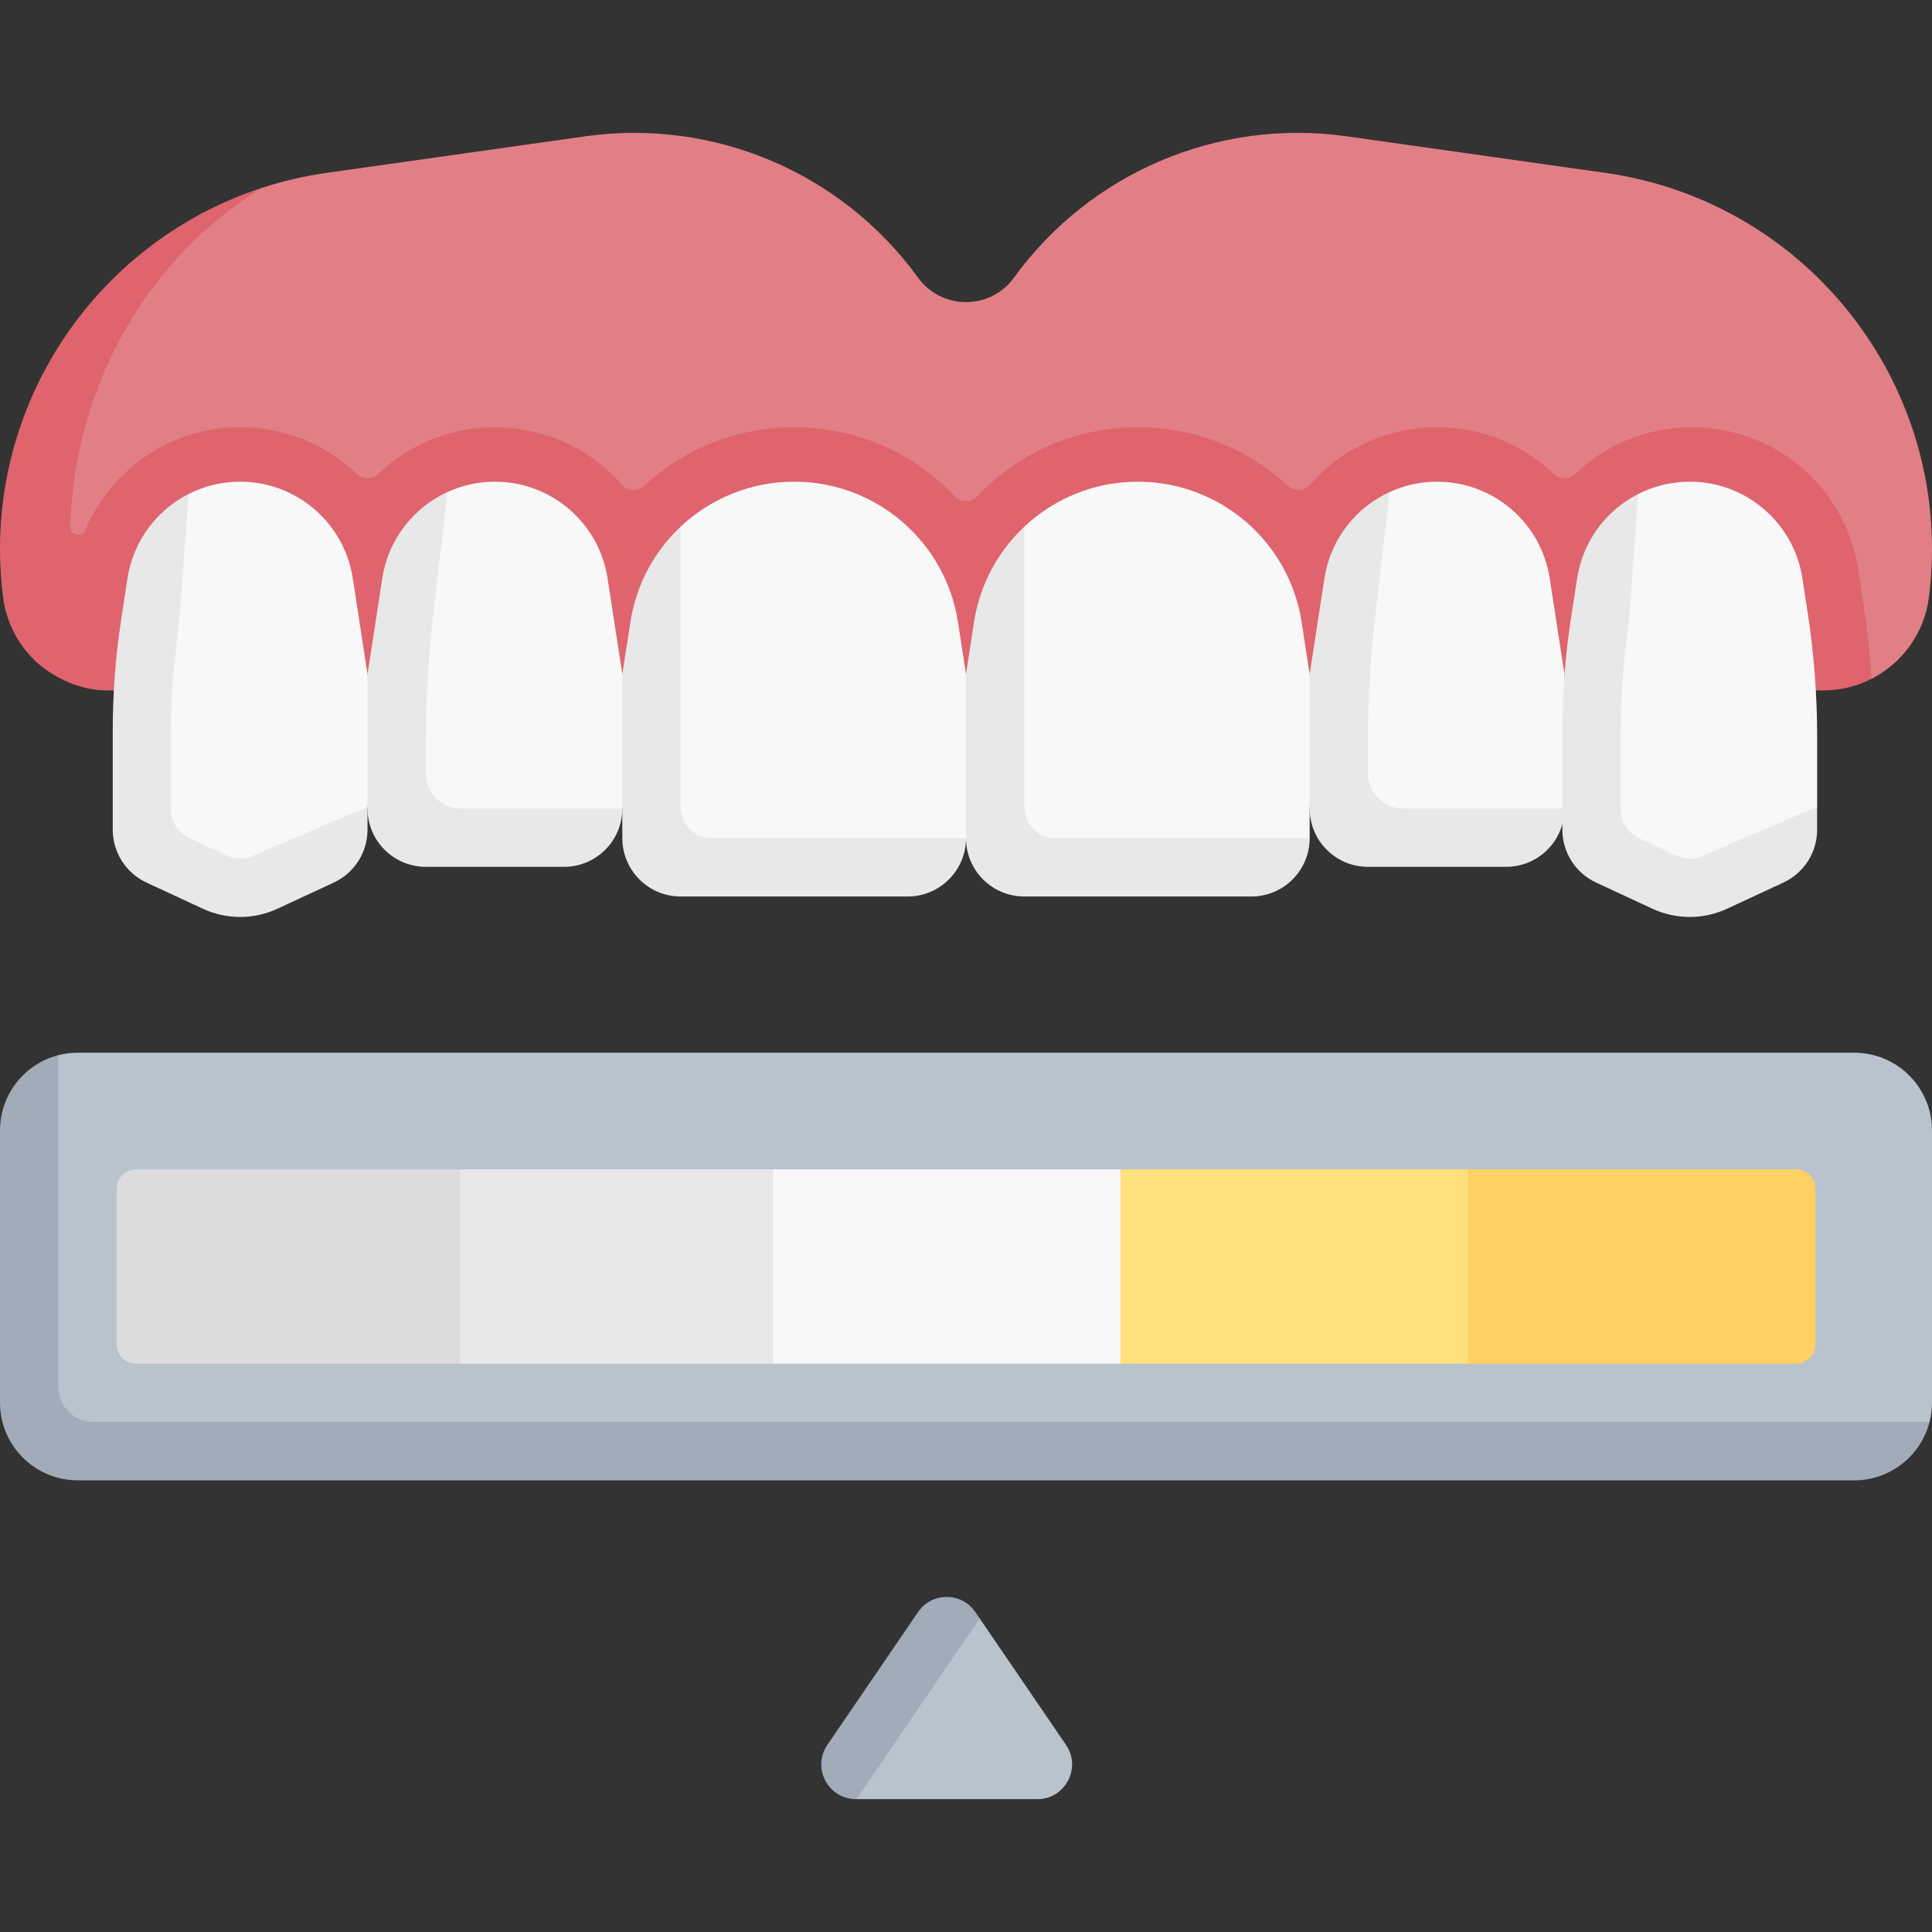
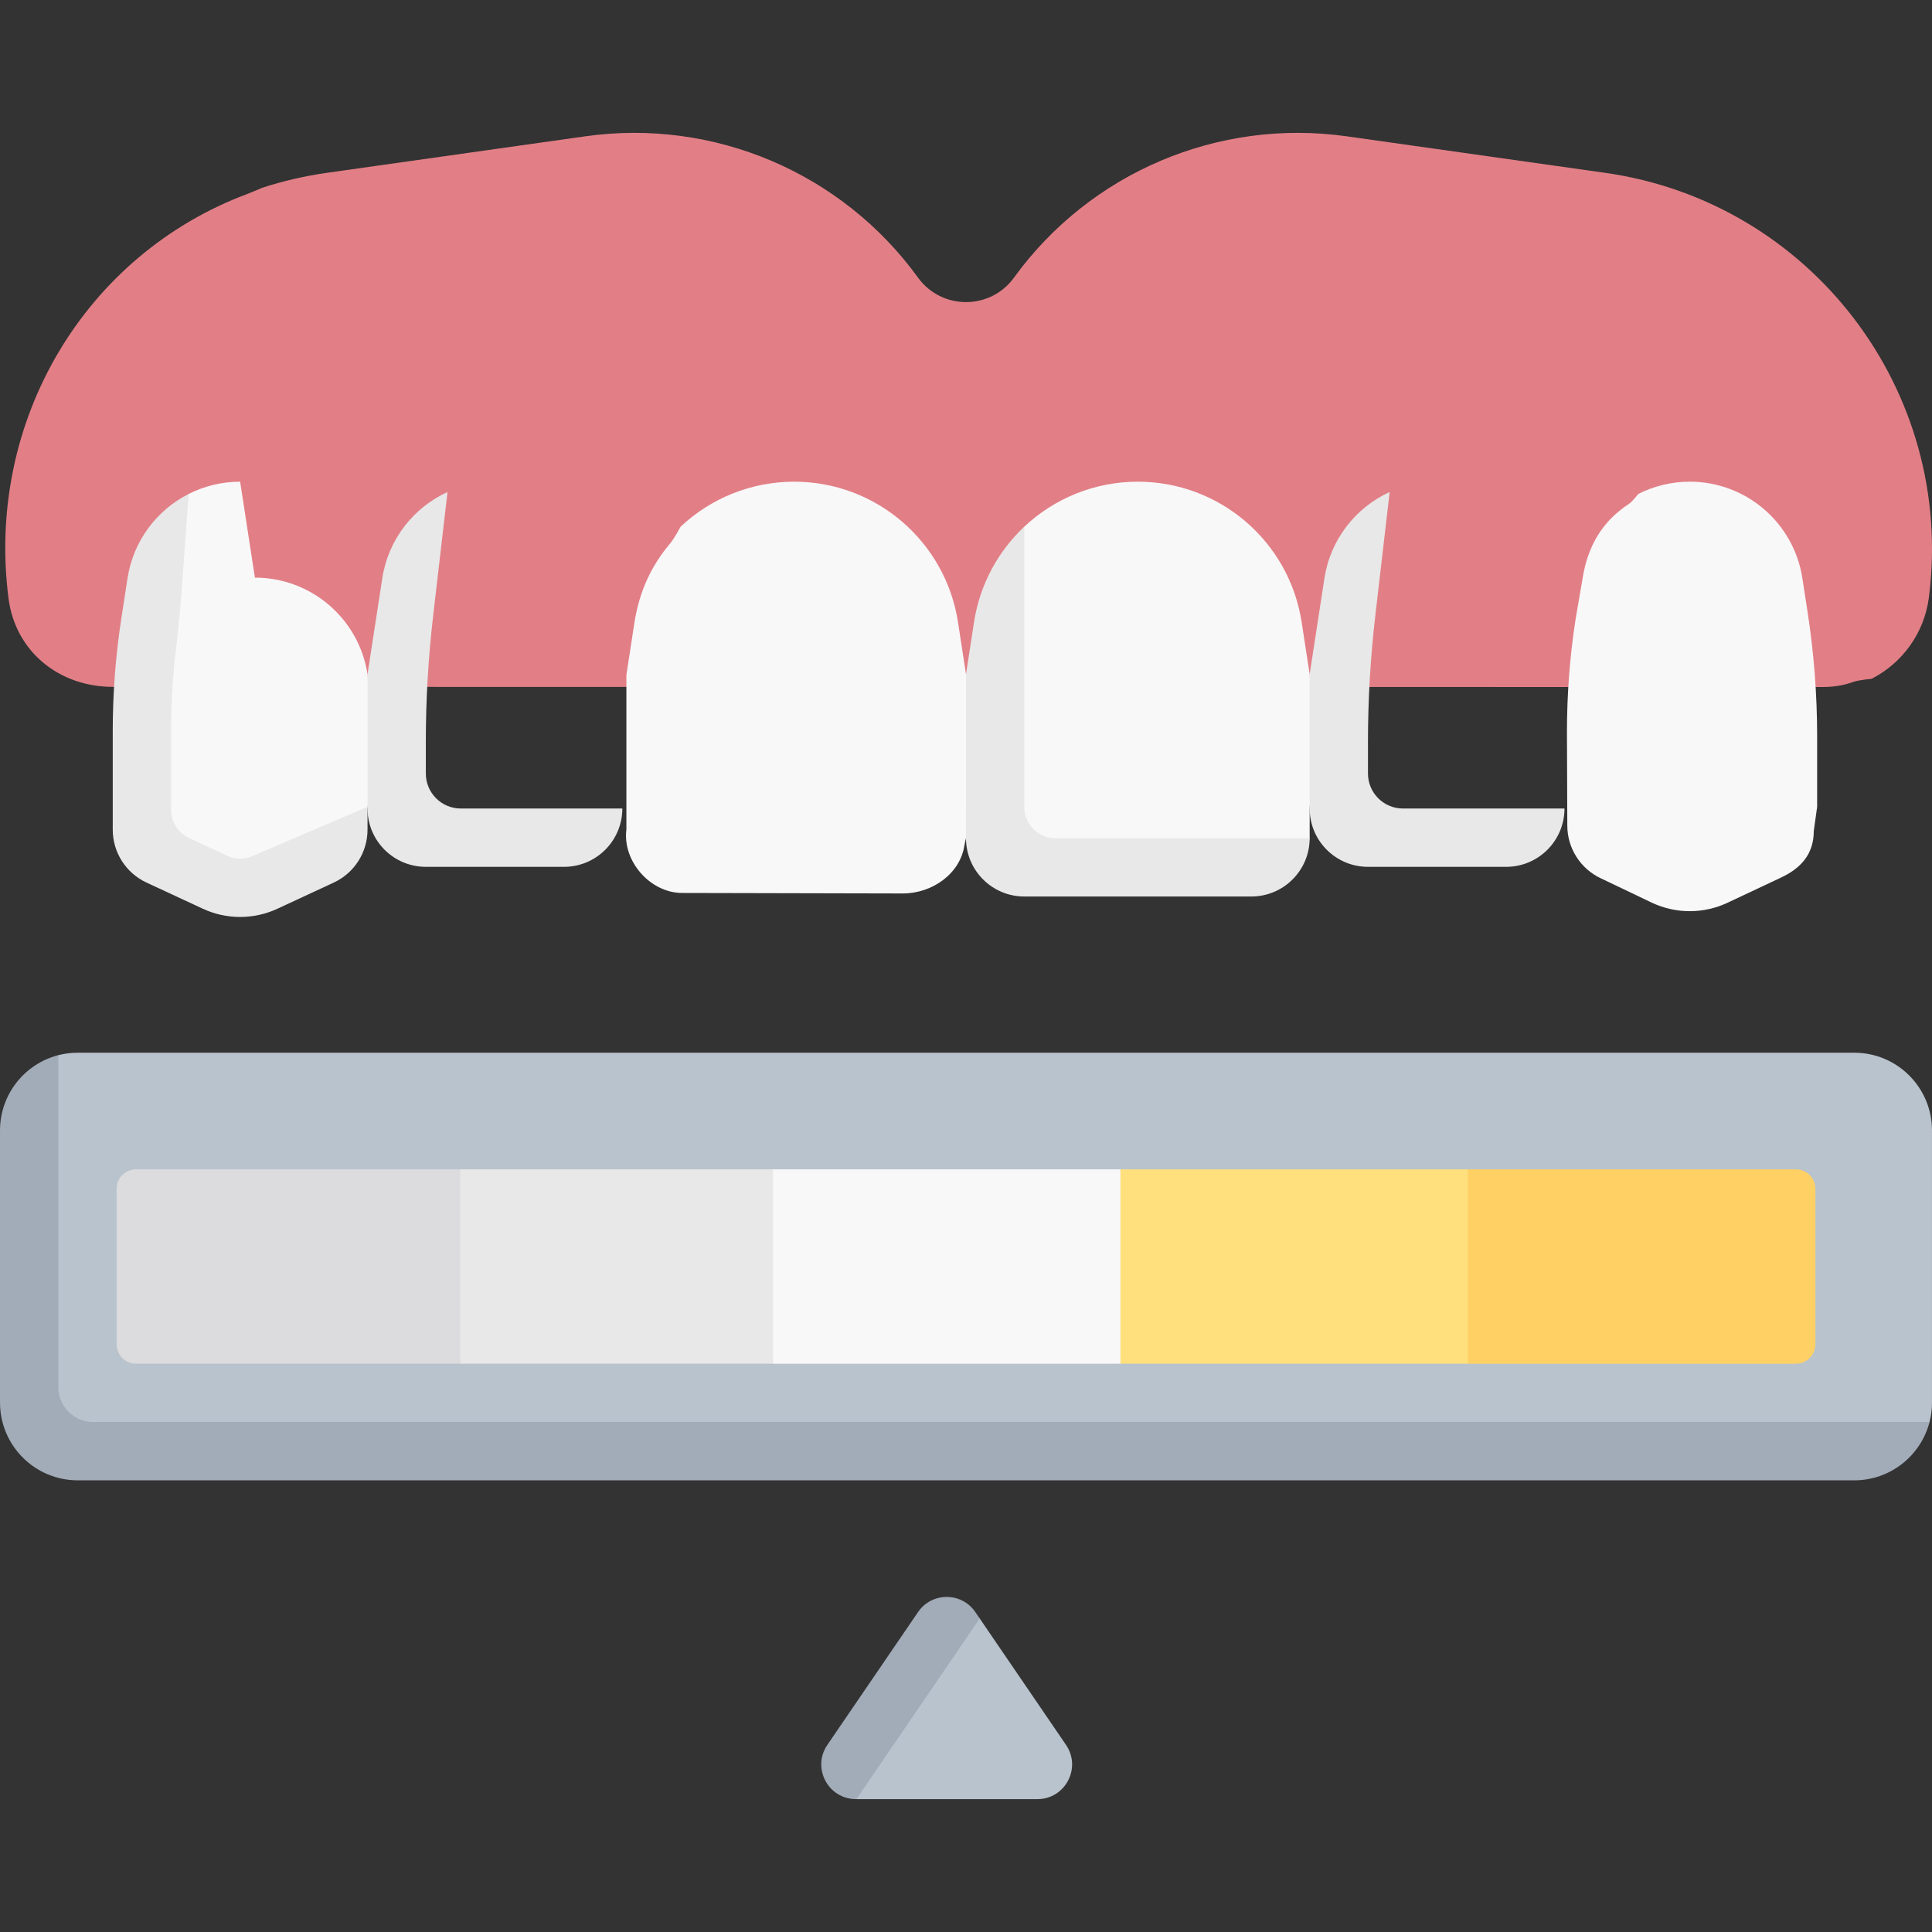
<svg xmlns="http://www.w3.org/2000/svg" id="Capa_1" enable-background="new 0 0 497.003 497.003" height="512" viewBox="0 0 497.003 497.003" width="512">
  <rect x="0" y="0" width="497.003" height="497.003" fill="#333333" stroke="none" />
  <g>
    <path d="m412.886 44.456-66.427-9.389c-33.069-4.674-66.012 9.314-85.616 36.353-6.086 8.395-18.596 8.395-24.682 0-19.603-27.039-52.547-41.027-85.616-36.353l-66.427 9.389c-5.768.815-11.349 2.119-16.705 3.863 0 0-2.513 1.099-3.815 1.586-41.59 15.552-67.255 58.136-61.415 103.979 1.745 13.702 13.005 22.809 26.818 22.809l439.608.043c3.178 0 5.474-.368 8.33-1.372 1.167-.41 4.539-.751 4.539-.751 7.842-4.013 13.551-11.706 14.731-20.967 6.758-53.06-30.363-101.704-83.323-109.19z" fill="#e27f86" />
-     <path d="m479.283 154.701-1.24-8.06c-3.27-21.28-21.28-36.73-42.81-36.73-11.614 0-22.193 4.5-29.99 11.981-1.56 1.496-4.001 1.497-5.561.001-7.805-7.482-18.384-11.982-29.999-11.982-12.983 0-24.687 5.621-32.652 14.753-1.479 1.696-4.064 1.859-5.71.326-10.129-9.433-23.724-15.079-38.607-15.079-16.234 0-30.941 6.714-41.301 17.738-1.579 1.68-4.239 1.68-5.819 0-10.36-11.024-25.067-17.738-41.301-17.738-14.885 0-28.473 5.655-38.615 15.091-1.647 1.532-4.232 1.367-5.71-.329-7.958-9.134-19.662-14.762-32.645-14.762-11.616 0-22.195 4.501-30 11.976-1.56 1.494-3.999 1.493-5.558-.001-7.798-7.475-18.377-11.975-29.992-11.975-17.657-.134-33.136 10.772-39.876 26.458-.869 2.022-3.897 1.329-3.831-.871 1.09-36.672 20.291-69.571 49.434-87.207-43.87 14.23-72.728 58.04-66.708 105.35.87 6.86 4.23 12.85 9.09 17.13 4.264 3.601 10.822 6.98 18.13 6.84h18 422.98c4.48 0 8.735-1.07 12.485-3-.439-6.669-1.184-13.33-2.194-19.91z" fill="#df646e" />
    <path d="m476.375 380.033-455.128-.702c-11.046 0-20-8.954-20-20l-.351-68.085c0-7.518 3.666-13.562 9.798-16.979 1.469-.818 4.307-2.83 4.307-2.83 1.598-.411 3.274-.63 5.001-.63h457c11.046 0 20 8.954 20 20v70c0 1.728-.219 3.405-.631 5.005 0 0-3.288 4.344-4.784 6.371-3.641 4.936-8.607 7.85-15.212 7.85z" fill="#b9c3cd" />
    <g>
-       <path d="m369.685 123.915c-4.331 0-8.468.946-12.198 2.654 0 0-2.67 2.166-3.96 3.027-6.646 4.437-10.326 11.044-11.617 19.436l-3.83 24.422-.106 33.429c0 8.284 6.716 15 15 15l33.915.596c7.458 0 13.785-5.06 15.037-12.106.139-.781.531-2.378.531-2.378v-34.54l-3.797-24.682c-2.199-14.3-14.505-24.858-28.975-24.858z" fill="#f9f8f9" />
      <path d="m402.458 207.991c0 8.29-6.72 15-15 15h-35.55c-8.28 0-15-6.71-15-15l-2.146-16.192 2.146-18.348 3.8-24.68c1.54-10.02 8.039-18.201 16.779-22.201l-3.709 31.941c-1.24 10.72-1.87 21.5-1.87 32.29v8.19c0 4.97 4.03 9 9 9z" fill="#e8e8e8" />
    </g>
    <path d="m496.371 365.811c-2.22 8.62-10.049 15-19.369 15h-457c-11.05 0-20-8.96-20-20v-70c0-9.32 6.369-17.155 14.999-19.374l.001 85.374c0 4.97 4.03 9 9 9z" fill="#a2abb8" />
    <path d="m198.843 300.811 4.922 25.315-4.922 24.685h-80.45l-5.741-25.005 5.741-24.995z" fill="#e8e8e8" />
    <path d="m377.613 300.811 6.017 24.995-6.017 25.005h-89.39l-5.359-24.685 5.359-25.315z" fill="#ffe07d" />
    <path d="m236.038 415.246-22.28 33.149c-4.044 5.924-.766 14.203 6.406 14.203l.149.227h46.547c7.172 0 11.414-8.032 7.37-13.956l-22.198-32.517-1.252-1.106c-3.544-5.19-11.199-5.19-14.742 0z" fill="#b9c3cd" />
    <path d="m252.032 416.352-31.719 46.473-.11-.003c-7.17 0-11.41-8.03-7.37-13.95l23.33-34.17c3.54-5.19 11.2-5.19 14.74 0z" fill="#a2abb8" />
    <path d="m118.393 300.811v50h-83.39c-2.76 0-5-2.24-5-5v-40c0-2.77 2.24-5 5-5z" fill="#dcdbdd" />
    <path d="m198.843 300.811h89.38v50h-89.38z" fill="#f9f8f9" />
    <path d="m467.003 305.811v40c0 2.76-2.24 5-5 5h-84.39v-50h84.39c2.76 0 5 2.23 5 5z" fill="#ffd064" />
    <g>
      <path d="m292.705 123.915c-11.211 0-21.529 4.357-29.208 11.573 0 0-1.643 3.069-2.694 4.311-4.936 5.831-7.98 12.517-9.213 20.532l-2.043 13.316v39.726c-1.048 8.093 6.077 16.34 14.362 16.34l56.723.128c7.664 0 14.816-5.126 15.883-12.447.086-.592.394-1.777.394-1.777v-42.162l-2.059-13.382c-3.199-20.802-21.098-36.158-42.145-36.158z" fill="#f9f8f9" />
      <path d="m336.91 215.621c0 8.28-6.72 15-15 15h-58.41c-8.284 0-15-6.716-15-15v-7.626l-3.952-15.303 3.952-19.242 2.06-13.38c1.5-9.72 6.197-18.253 12.937-24.583l.003 72.133c0 4.418 3.582 8 8 8h65.41z" fill="#e8e8e8" />
    </g>
    <g>
      <path d="m204.298 123.915c-11.211 0-21.529 4.357-29.208 11.573 0 0-1.643 3.069-2.694 4.311-4.936 5.831-7.98 12.517-9.213 20.532l-2.043 13.316v39.726c-1.048 8.093 6.077 16.34 14.362 16.34l56.723.128c7.664 0 14.816-5.126 15.883-12.447.086-.592.394-1.777.394-1.777v-42.162l-2.059-13.382c-3.2-20.802-21.099-36.158-42.145-36.158z" fill="#f9f8f9" />
-       <path d="m248.503 215.621c0 8.28-6.72 15-15 15h-58.41c-8.284 0-15-6.716-15-15v-7.626l-3.952-15.303 3.952-19.242 2.06-13.38c1.5-9.72 6.197-18.253 12.937-24.583l.003 72.133c0 4.418 3.582 8 8 8h65.41z" fill="#e8e8e8" />
    </g>
    <g>
-       <path d="m127.32 123.915c-4.331 0-8.468.946-12.198 2.654 0 0-2.67 2.166-3.96 3.027-6.646 4.437-10.326 11.044-11.617 19.436l-3.83 24.422-.106 33.429c0 8.284 6.716 15 15 15l33.915.596c7.458 0 13.785-5.06 15.037-12.106.139-.781.531-2.378.531-2.378v-34.54l-3.797-24.682c-2.2-14.3-14.506-24.858-28.975-24.858z" fill="#f9f8f9" />
      <path d="m160.093 207.991c0 8.29-6.72 15-15 15h-35.55c-8.28 0-15-6.71-15-15l-2.146-16.192 2.146-18.348 3.8-24.68c1.54-10.02 8.039-18.201 16.779-22.201l-3.709 31.941c-1.24 10.72-1.87 21.5-1.87 32.29v8.19c0 4.97 4.03 9 9 9z" fill="#e8e8e8" />
    </g>
    <g>
-       <path d="m61.774 123.915c-4.736 0-9.239 1.131-13.233 3.153 0 0-1.552 2.002-2.454 2.592-6.767 4.426-10.598 10.798-11.904 19.287l-1.791 10.428c-1.471 9.56-2.209 19.218-2.209 28.891l.092 24.101c0 5.835 3.384 11.14 8.674 13.601l13.18 6.298c6.114 2.844 13.171 2.844 19.285 0l13.747-6.468c5.291-2.461 8.511-6.144 8.511-11.979l.874-6.269v-34.096l-3.797-24.682c-2.199-14.299-14.505-24.857-28.975-24.857z" fill="#f9f8f9" />
+       <path d="m61.774 123.915c-4.736 0-9.239 1.131-13.233 3.153 0 0-1.552 2.002-2.454 2.592-6.767 4.426-10.598 10.798-11.904 19.287l-1.791 10.428c-1.471 9.56-2.209 19.218-2.209 28.891l.092 24.101c0 5.835 3.384 11.14 8.674 13.601l13.18 6.298c6.114 2.844 13.171 2.844 19.285 0l13.747-6.468c5.291-2.461 8.511-6.144 8.511-11.979l.874-6.269v-34.096c-2.199-14.299-14.505-24.857-28.975-24.857z" fill="#f9f8f9" />
      <path d="m94.543 207.551v5.88c0 5.83-3.38 11.14-8.67 13.6l-14.46 6.72c-6.11 2.85-13.17 2.85-19.28 0l-14.46-6.72c-5.29-2.46-8.67-7.77-8.67-13.6v-25.45c0-9.67.74-19.33 2.21-28.89l1.59-10.32c1.48-9.62 7.529-17.553 15.739-21.702l-1.898 25.958c-.346 4.729-.84 9.444-1.403 14.152-.824 6.898-1.238 13.872-1.238 20.803v20.346c0 3.113 1.806 5.943 4.628 7.255l9.832 4.569c1.04.49 2.16.74 3.31.74 1.16 0 2.27-.25 3.32-.74z" fill="#e8e8e8" />
    </g>
    <g>
      <path d="m434.686 123.915c-4.736 0-9.239 1.131-13.233 3.153 0 0-1.552 2.002-2.454 2.592-6.767 4.426-10.598 10.798-11.904 19.287l-1.791 10.428c-1.471 9.56-2.209 19.218-2.209 28.891l.092 24.101c0 5.835 3.384 11.14 8.674 13.601l13.18 6.298c6.114 2.844 13.171 2.844 19.285 0l13.747-6.468c5.291-2.461 8.511-6.144 8.511-11.979l.874-6.269v-18.036c0-10.691-.816-21.366-2.442-31.932l-1.355-8.809c-2.199-14.3-14.505-24.858-28.975-24.858z" fill="#f9f8f9" />
-       <path d="m467.455 207.551v5.88c0 5.83-3.38 11.14-8.67 13.6l-14.46 6.72c-6.11 2.85-13.17 2.85-19.28 0l-14.46-6.72c-5.29-2.46-8.67-7.77-8.67-13.6v-25.45c0-9.67.74-19.33 2.21-28.89l1.59-10.32c1.48-9.62 7.529-17.553 15.739-21.702l-1.898 25.958c-.346 4.729-.84 9.444-1.403 14.152-.824 6.898-1.238 13.872-1.238 20.803v20.346c0 3.113 1.806 5.943 4.628 7.255l9.832 4.569c1.04.49 2.16.74 3.31.74 1.16 0 2.27-.25 3.32-.74z" fill="#e8e8e8" />
    </g>
  </g>
</svg>